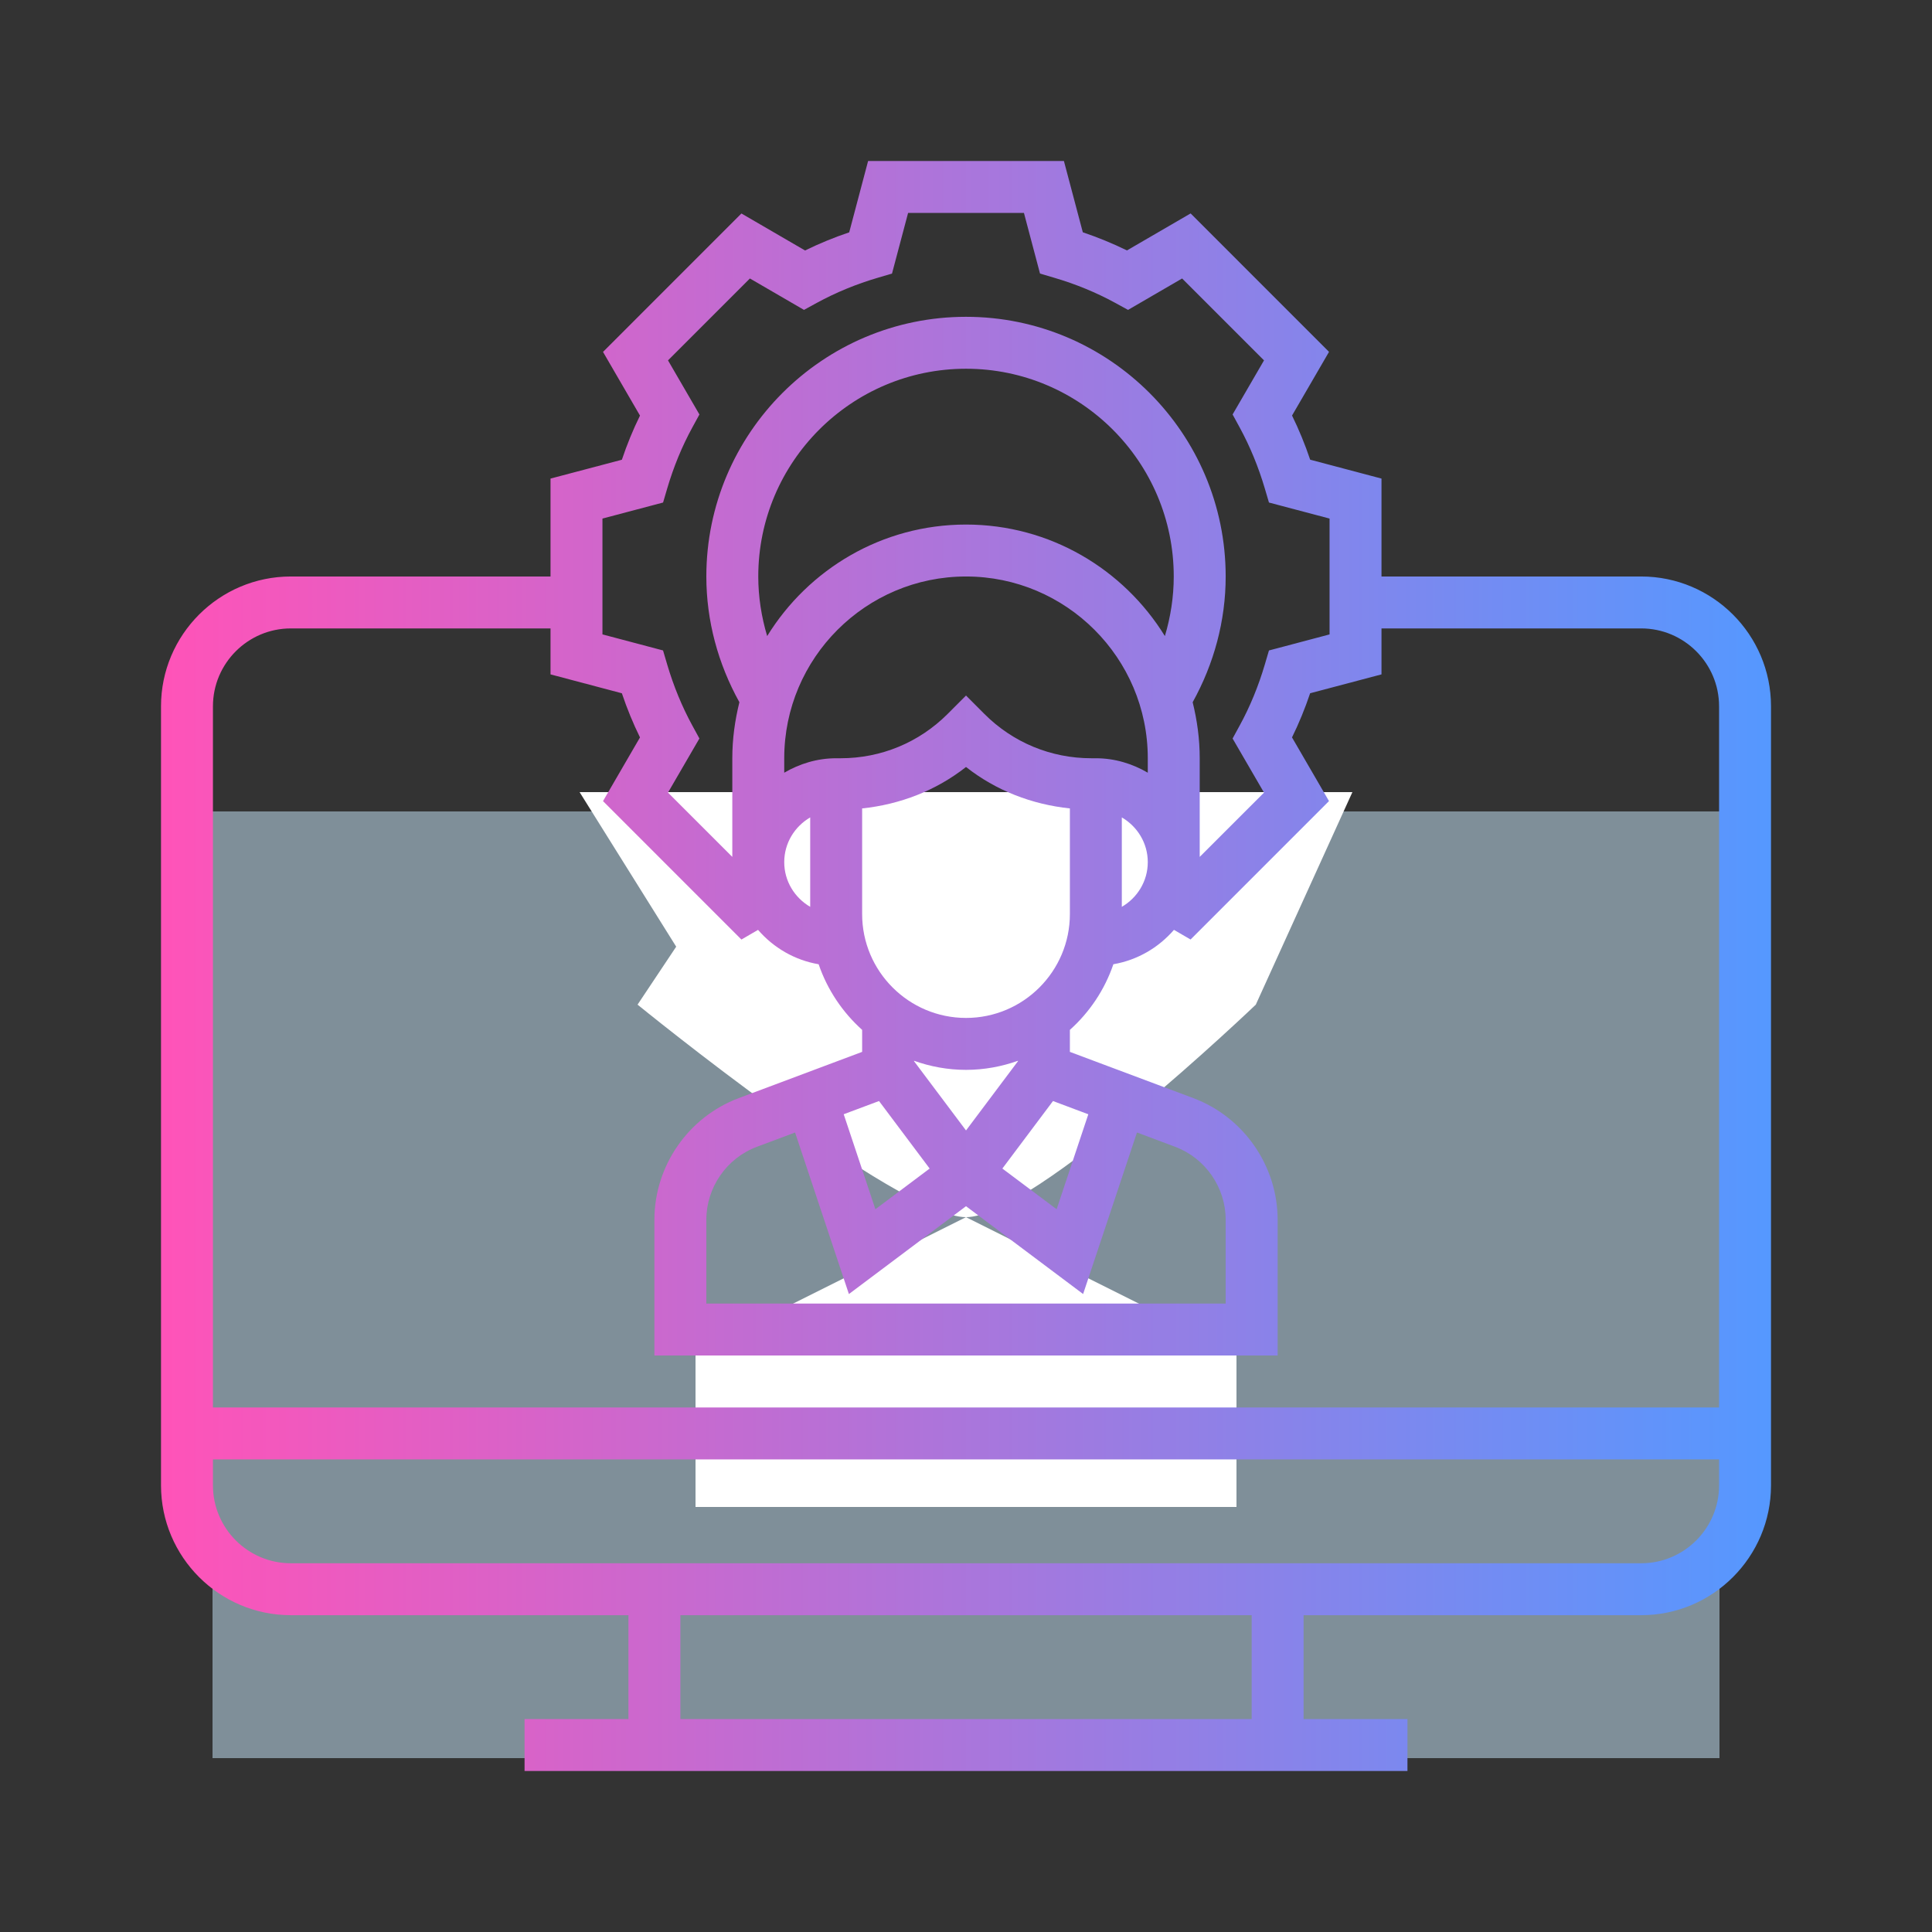
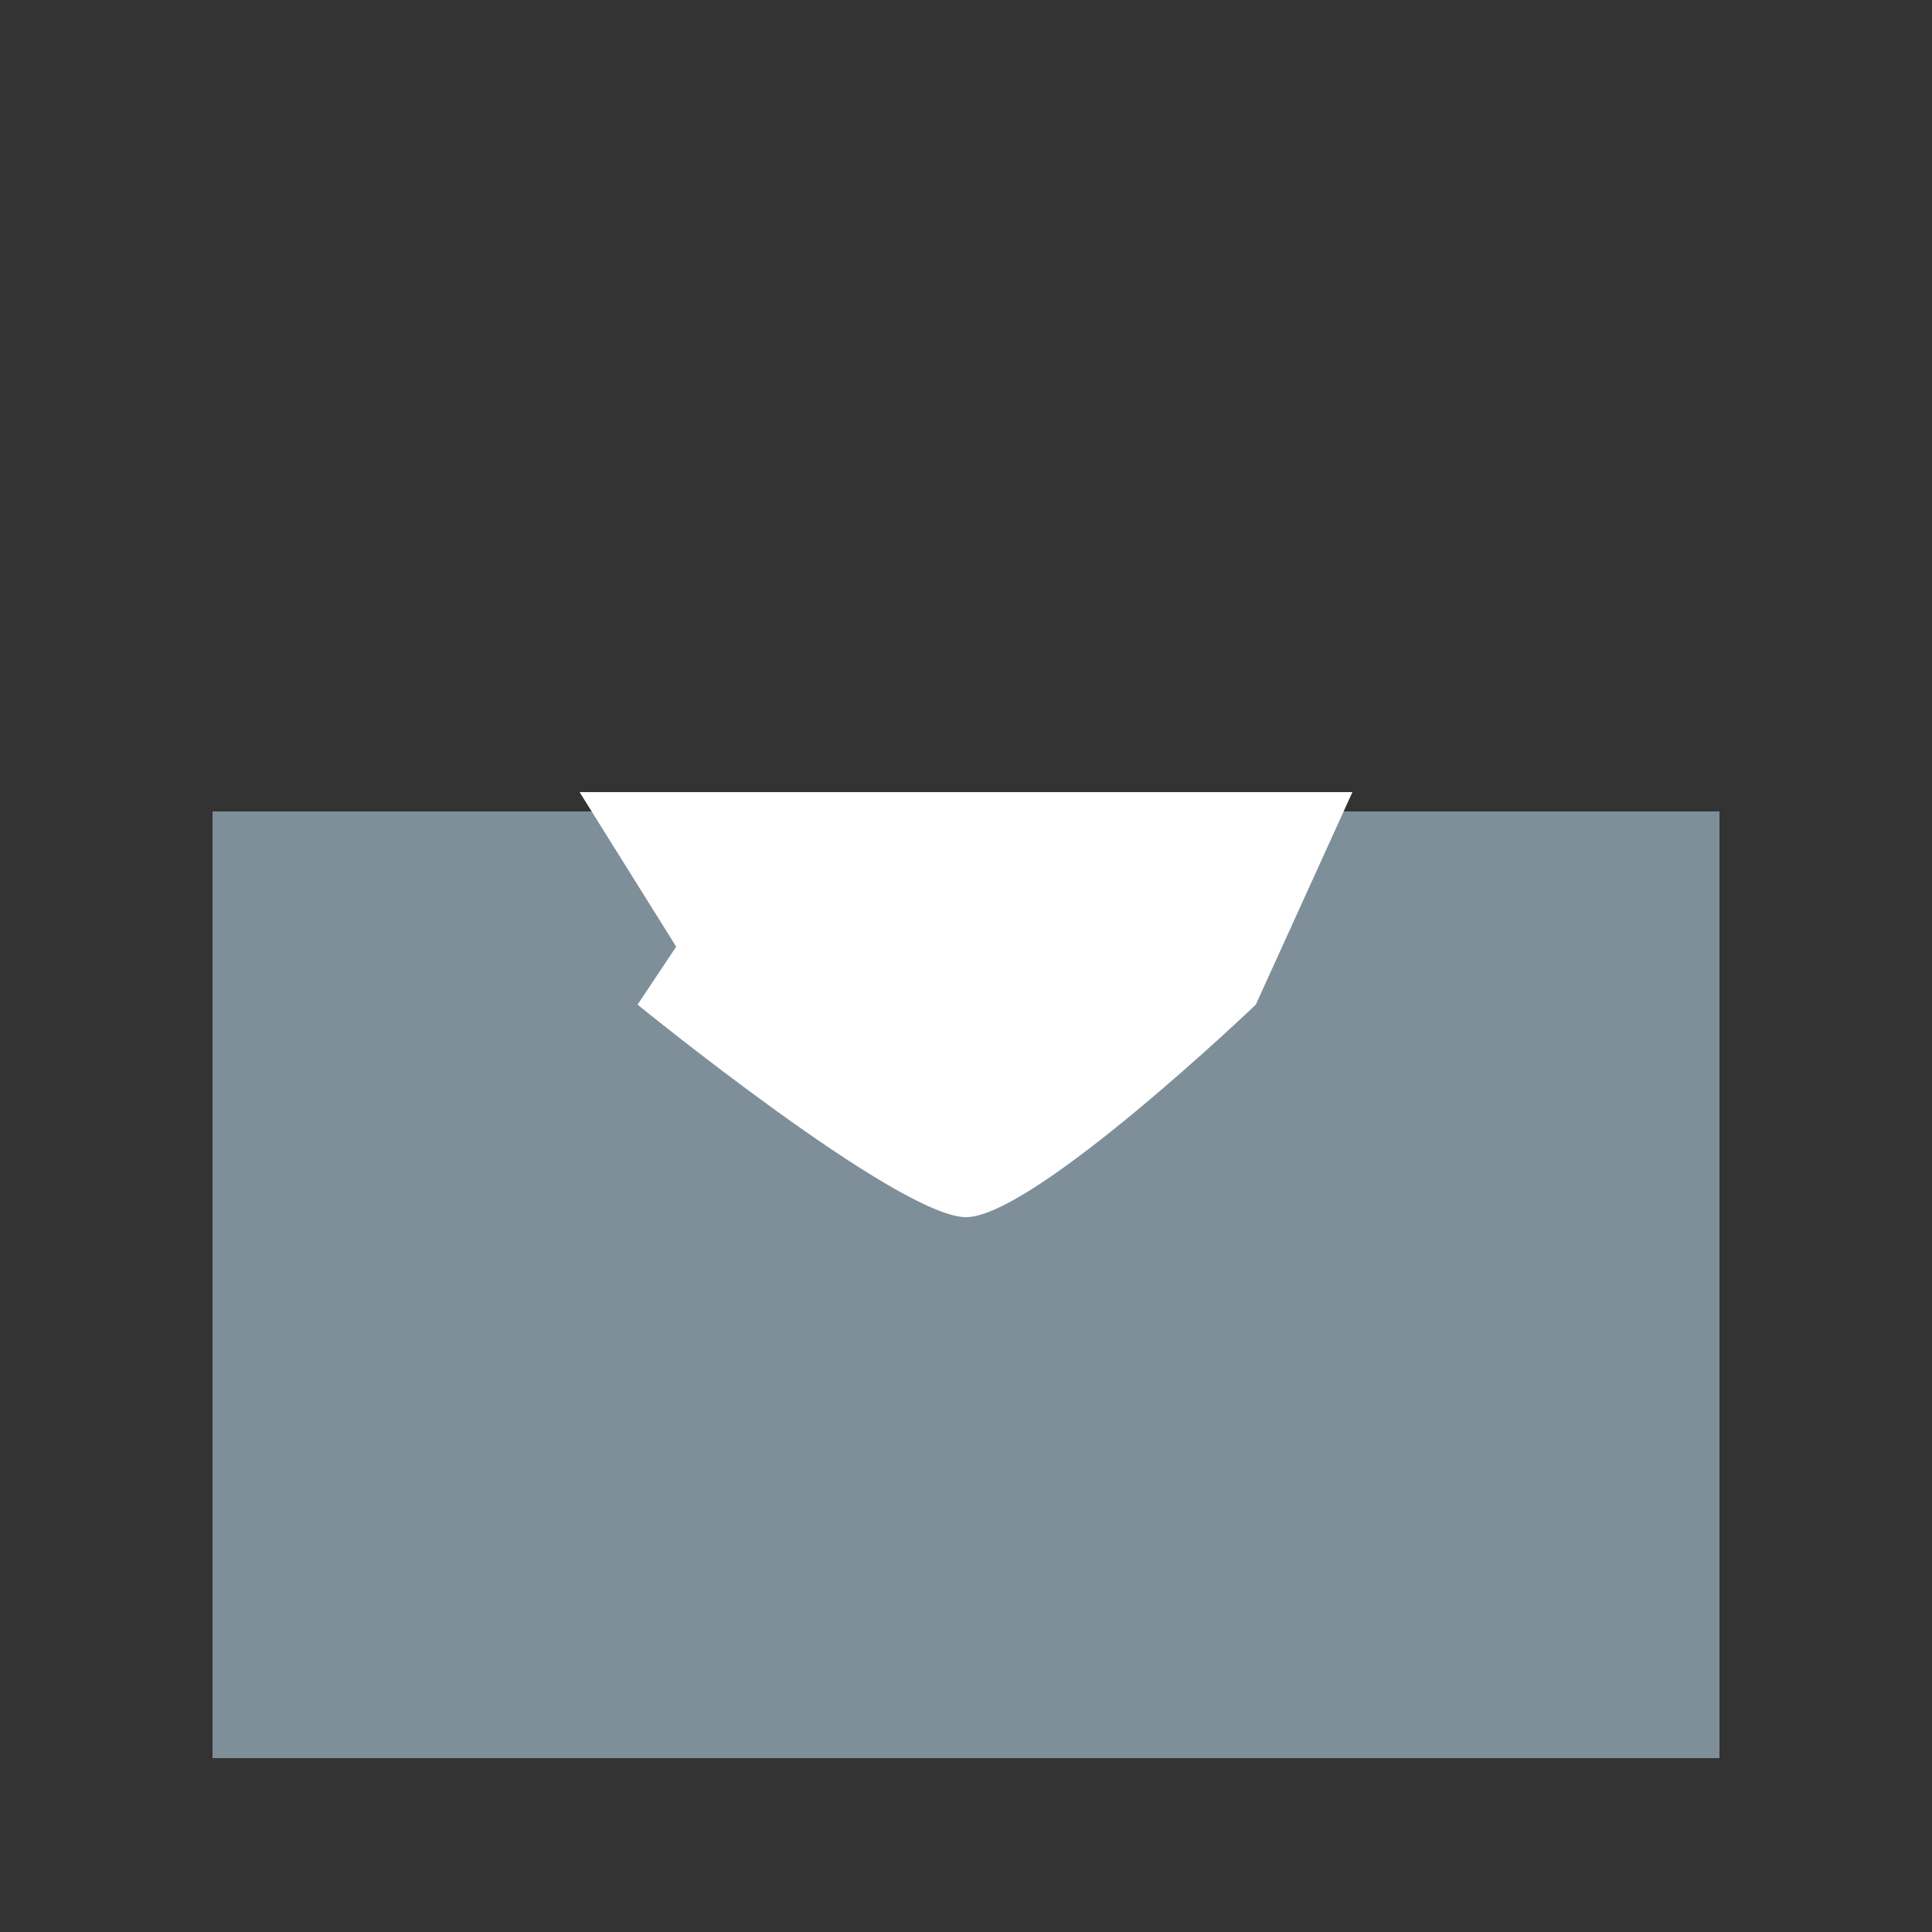
<svg xmlns="http://www.w3.org/2000/svg" width="100" height="100" viewBox="0 0 100 100" fill="none">
  <rect x="0" y="0" width="100" height="100" fill="#333333" stroke="none" />
  <rect x="11" y="42" width="78" height="49" fill="#CCEDFF" fill-opacity="0.5" />
  <path d="M30 41H70L65 52C65 52 53.5 63 50 63C46.5 63 33 52 33 52L35 49L30 41Z" fill="white" />
-   <path d="M36 70L50 63L64 70V78H36V70Z" fill="white" />
-   <path d="M84.947 29.839H71.506V24.771L67.814 23.793C67.548 23.001 67.233 22.237 66.876 21.508L68.79 18.212L61.626 11.047L58.331 12.962C57.6 12.604 56.837 12.29 56.046 12.023L55.068 8.333H44.933L43.955 12.026C43.165 12.292 42.401 12.606 41.67 12.965L38.376 11.05L31.212 18.215L33.126 21.511C32.767 22.239 32.454 23.004 32.188 23.796L28.495 24.771V29.839H15.054C11.349 29.839 8.334 32.853 8.334 36.559V76.882C8.334 80.587 11.349 83.602 15.054 83.602H32.528V88.978H27.151V91.667H72.85V88.978H67.474V83.602H84.947C88.653 83.602 91.667 80.587 91.667 76.882V36.559C91.667 32.853 88.653 29.839 84.947 29.839ZM31.183 26.841L34.321 26.011L34.534 25.285C34.866 24.16 35.304 23.094 35.839 22.118L36.202 21.453L34.576 18.653L38.815 14.414L41.614 16.04L42.279 15.676C43.259 15.141 44.323 14.703 45.444 14.374L46.17 14.16L47.003 11.021H52.999L53.831 14.16L54.557 14.374C55.678 14.703 56.744 15.141 57.722 15.676L58.388 16.04L61.186 14.414L65.425 18.653L63.799 21.453L64.162 22.118C64.695 23.096 65.135 24.161 65.467 25.285L65.681 26.011L68.818 26.841V32.837L65.681 33.668L65.467 34.394C65.135 35.519 64.697 36.585 64.162 37.56L63.799 38.226L65.425 41.026L62.097 44.353V39.247C62.097 38.246 61.962 37.278 61.732 36.347C62.835 34.36 63.441 32.13 63.441 29.839C63.441 22.427 57.412 16.398 50.001 16.398C42.589 16.398 36.56 22.427 36.56 29.839C36.56 32.129 37.166 34.358 38.271 36.347C38.04 37.278 37.904 38.246 37.904 39.247V44.353L34.575 41.024L36.201 38.224L35.838 37.559C35.304 36.582 34.865 35.516 34.533 34.392L34.319 33.667L31.183 32.836V26.841ZM41.936 46.938C41.136 46.472 40.592 45.614 40.592 44.624C40.592 43.633 41.136 42.776 41.936 42.309V46.938ZM39.248 29.839C39.248 23.91 44.072 19.086 50.001 19.086C55.929 19.086 60.753 23.91 60.753 29.839C60.753 30.892 60.591 31.929 60.294 32.923C58.162 29.466 54.352 27.151 50.001 27.151C45.65 27.151 41.841 29.466 39.709 32.923C39.411 31.927 39.248 30.891 39.248 29.839ZM56.721 39.247H56.49C54.397 39.247 52.429 38.433 50.951 36.953L50.001 36.001L49.05 36.953C47.571 38.433 45.604 39.247 43.511 39.247H43.28C42.296 39.247 41.386 39.532 40.592 39.995V39.247C40.592 34.059 44.814 29.839 50.001 29.839C55.188 29.839 59.409 34.059 59.409 39.247V39.995C58.615 39.532 57.705 39.247 56.721 39.247ZM52.689 54.929L50.001 58.512L47.312 54.929V54.906C48.155 55.206 49.057 55.376 50.001 55.376C50.944 55.376 51.846 55.204 52.689 54.906V54.929ZM45.498 56.989L48.119 60.484L45.31 62.59L43.67 57.673L45.498 56.989ZM41.153 58.618L43.939 66.98L50.001 62.433L56.062 66.978L58.849 58.617L60.825 59.358C62.39 59.945 63.441 61.462 63.441 63.134V67.473H36.56V63.134C36.56 61.462 37.611 59.945 39.177 59.358L41.153 58.618ZM54.691 62.59L51.882 60.484L54.503 56.989L56.331 57.675L54.691 62.59ZM50.001 52.688C47.036 52.688 44.624 50.277 44.624 47.312V41.844C46.592 41.637 48.448 40.919 50.001 39.699C51.553 40.921 53.409 41.637 55.377 41.844V47.312C55.377 50.277 52.966 52.688 50.001 52.688ZM58.065 42.309C58.865 42.776 59.409 43.633 59.409 44.624C59.409 45.614 58.865 46.472 58.065 46.938V42.309ZM15.054 32.527H28.495V34.906L32.188 35.884C32.454 36.676 32.768 37.441 33.126 38.169L31.212 41.465L38.376 48.63L39.236 48.13C40.033 49.05 41.123 49.696 42.373 49.91C42.823 51.228 43.607 52.392 44.624 53.306V54.445L38.232 56.841C35.624 57.82 33.872 60.349 33.872 63.134V70.161H66.13V63.134C66.13 60.349 64.377 57.82 61.77 56.84L55.377 54.445V53.306C56.395 52.394 57.178 51.23 57.628 49.909C58.877 49.695 59.967 49.047 60.764 48.129L61.624 48.629L68.788 41.464L66.874 38.168C67.233 37.44 67.546 36.675 67.812 35.883L71.506 34.906V32.527H84.947C87.17 32.527 88.979 34.336 88.979 36.559V72.85H11.022V36.559C11.022 34.336 12.831 32.527 15.054 32.527ZM64.786 88.978H35.216V83.602H64.786V88.978ZM84.947 80.914H15.054C12.831 80.914 11.022 79.105 11.022 76.882V75.538H88.979V76.882C88.979 79.105 87.17 80.914 84.947 80.914Z" fill="url(#paint0_linear_442_155)" />
  <defs>
    <linearGradient id="paint0_linear_442_155" x1="8.334" y1="50.758" x2="91.667" y2="50.758" gradientUnits="userSpaceOnUse">
      <stop stop-color="#FF53B8" />
      <stop offset="1" stop-color="#5598FF" />
    </linearGradient>
  </defs>
</svg>